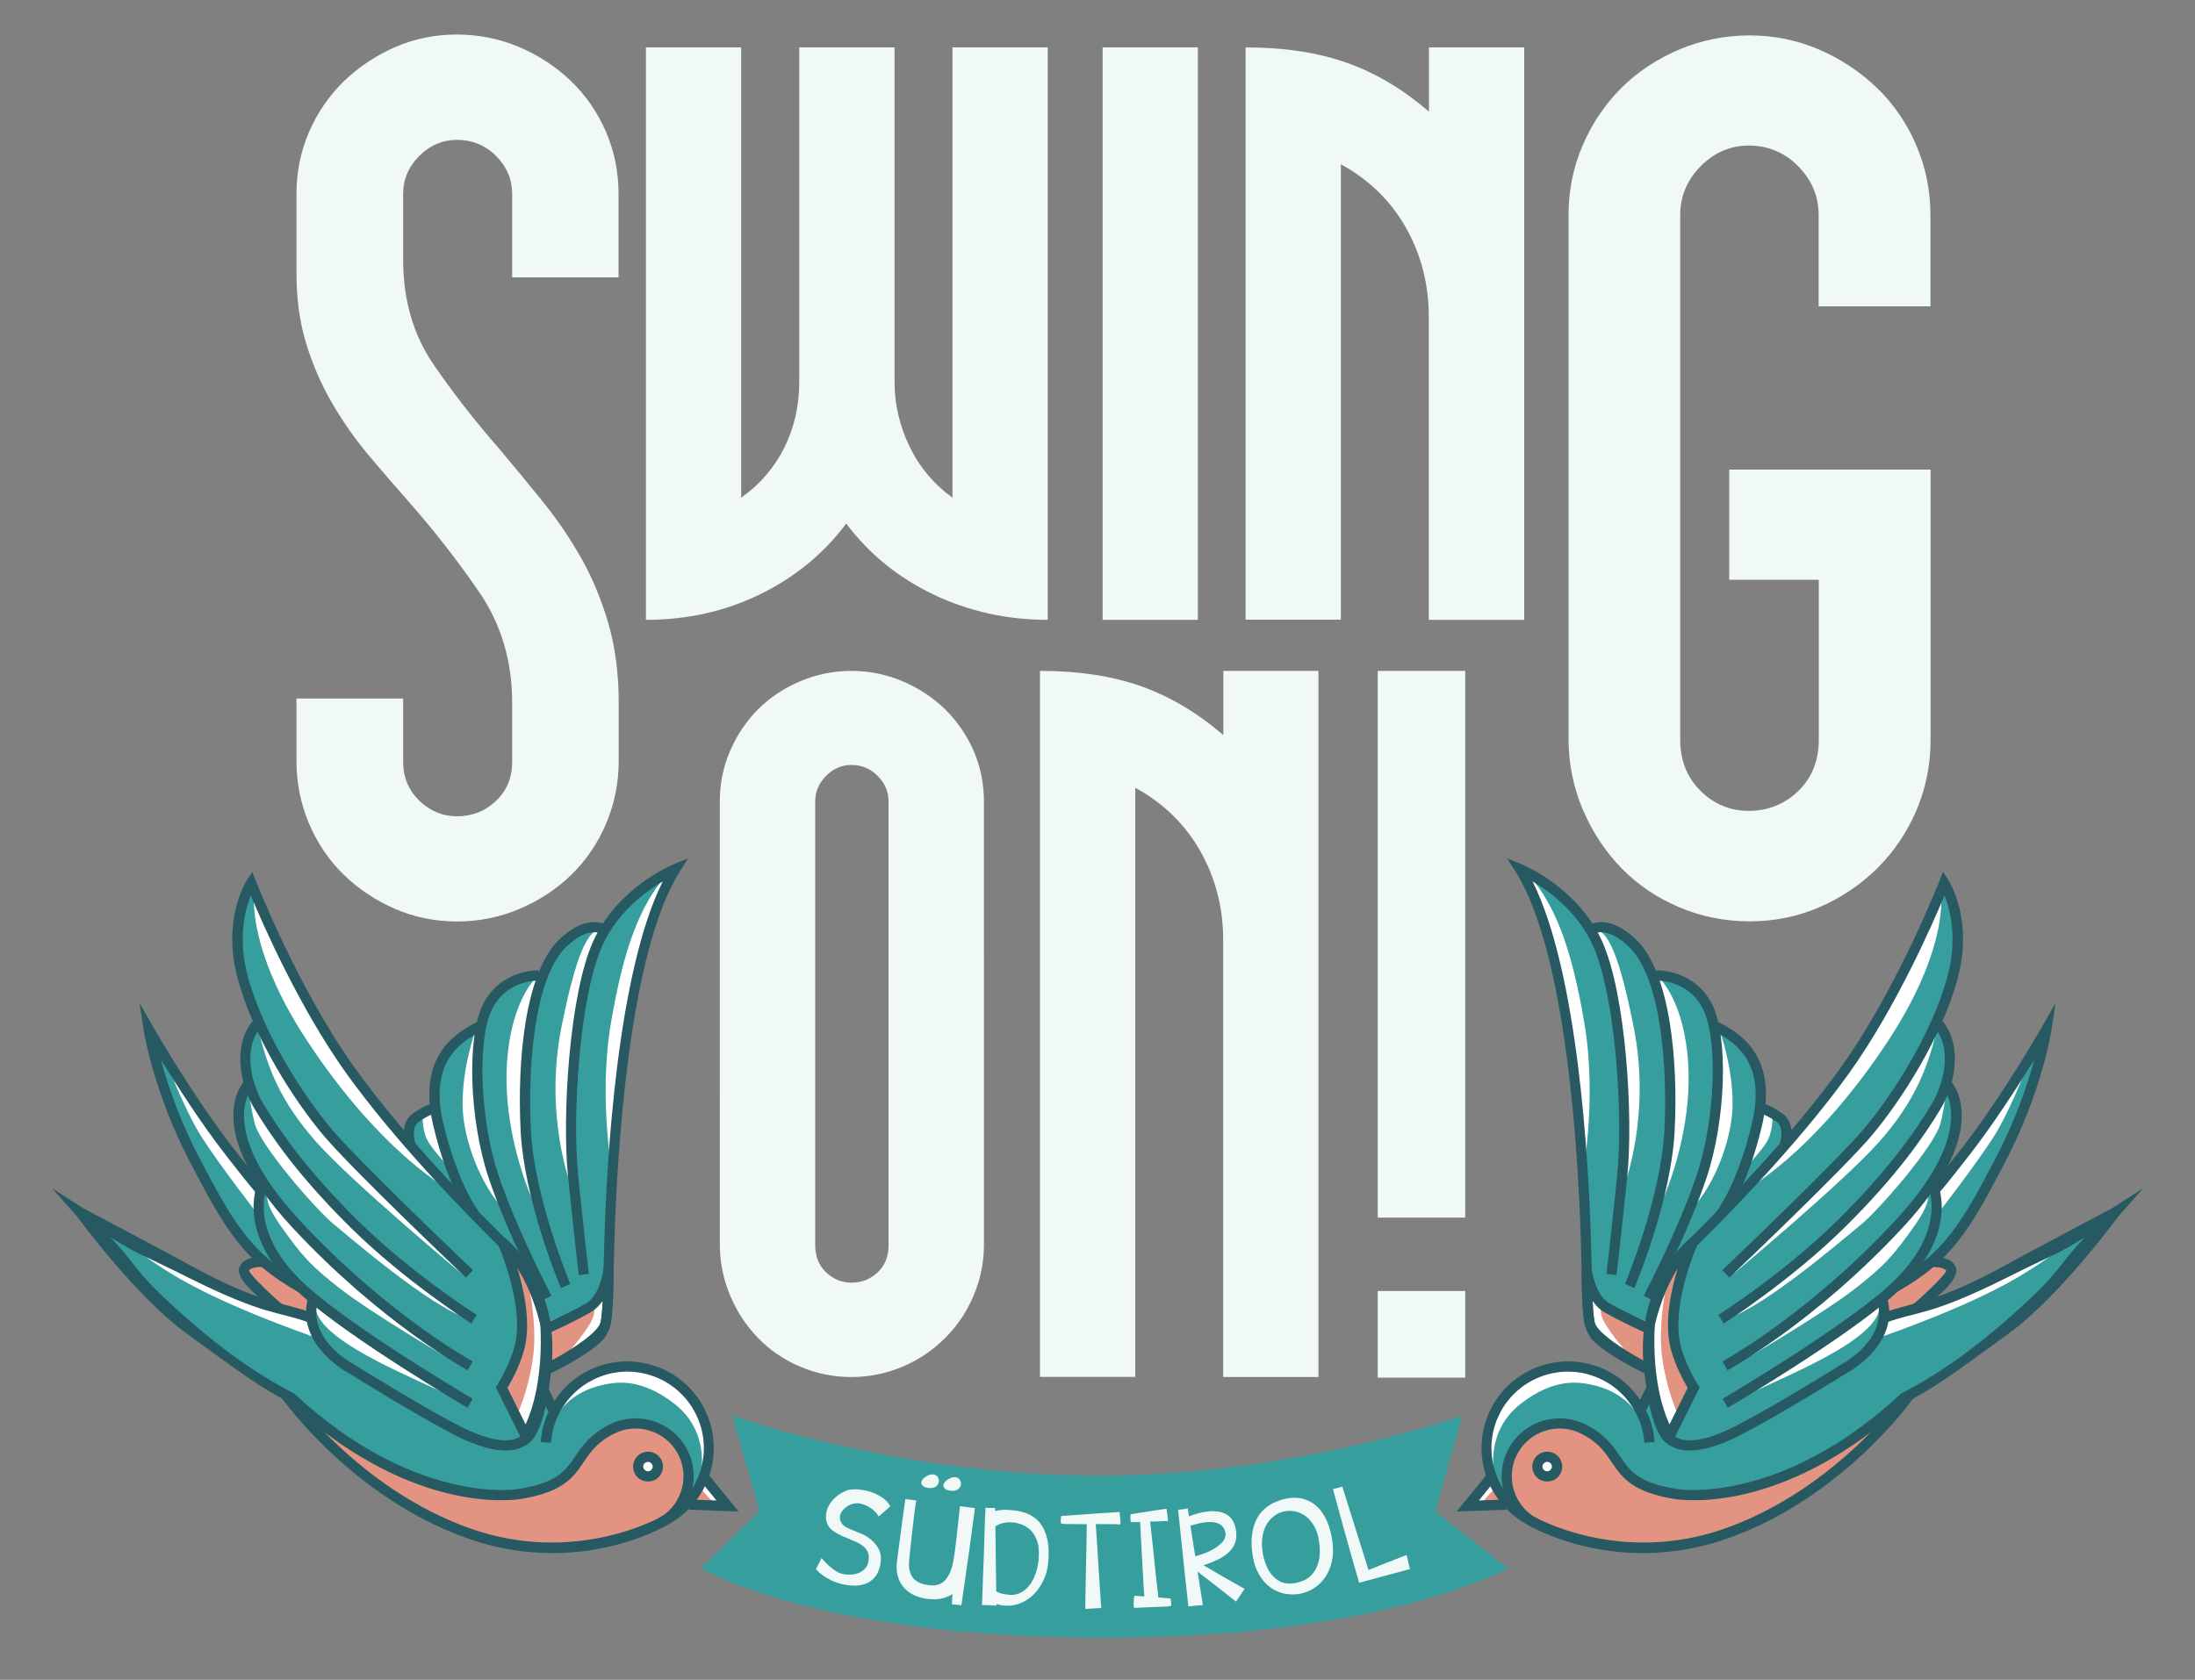
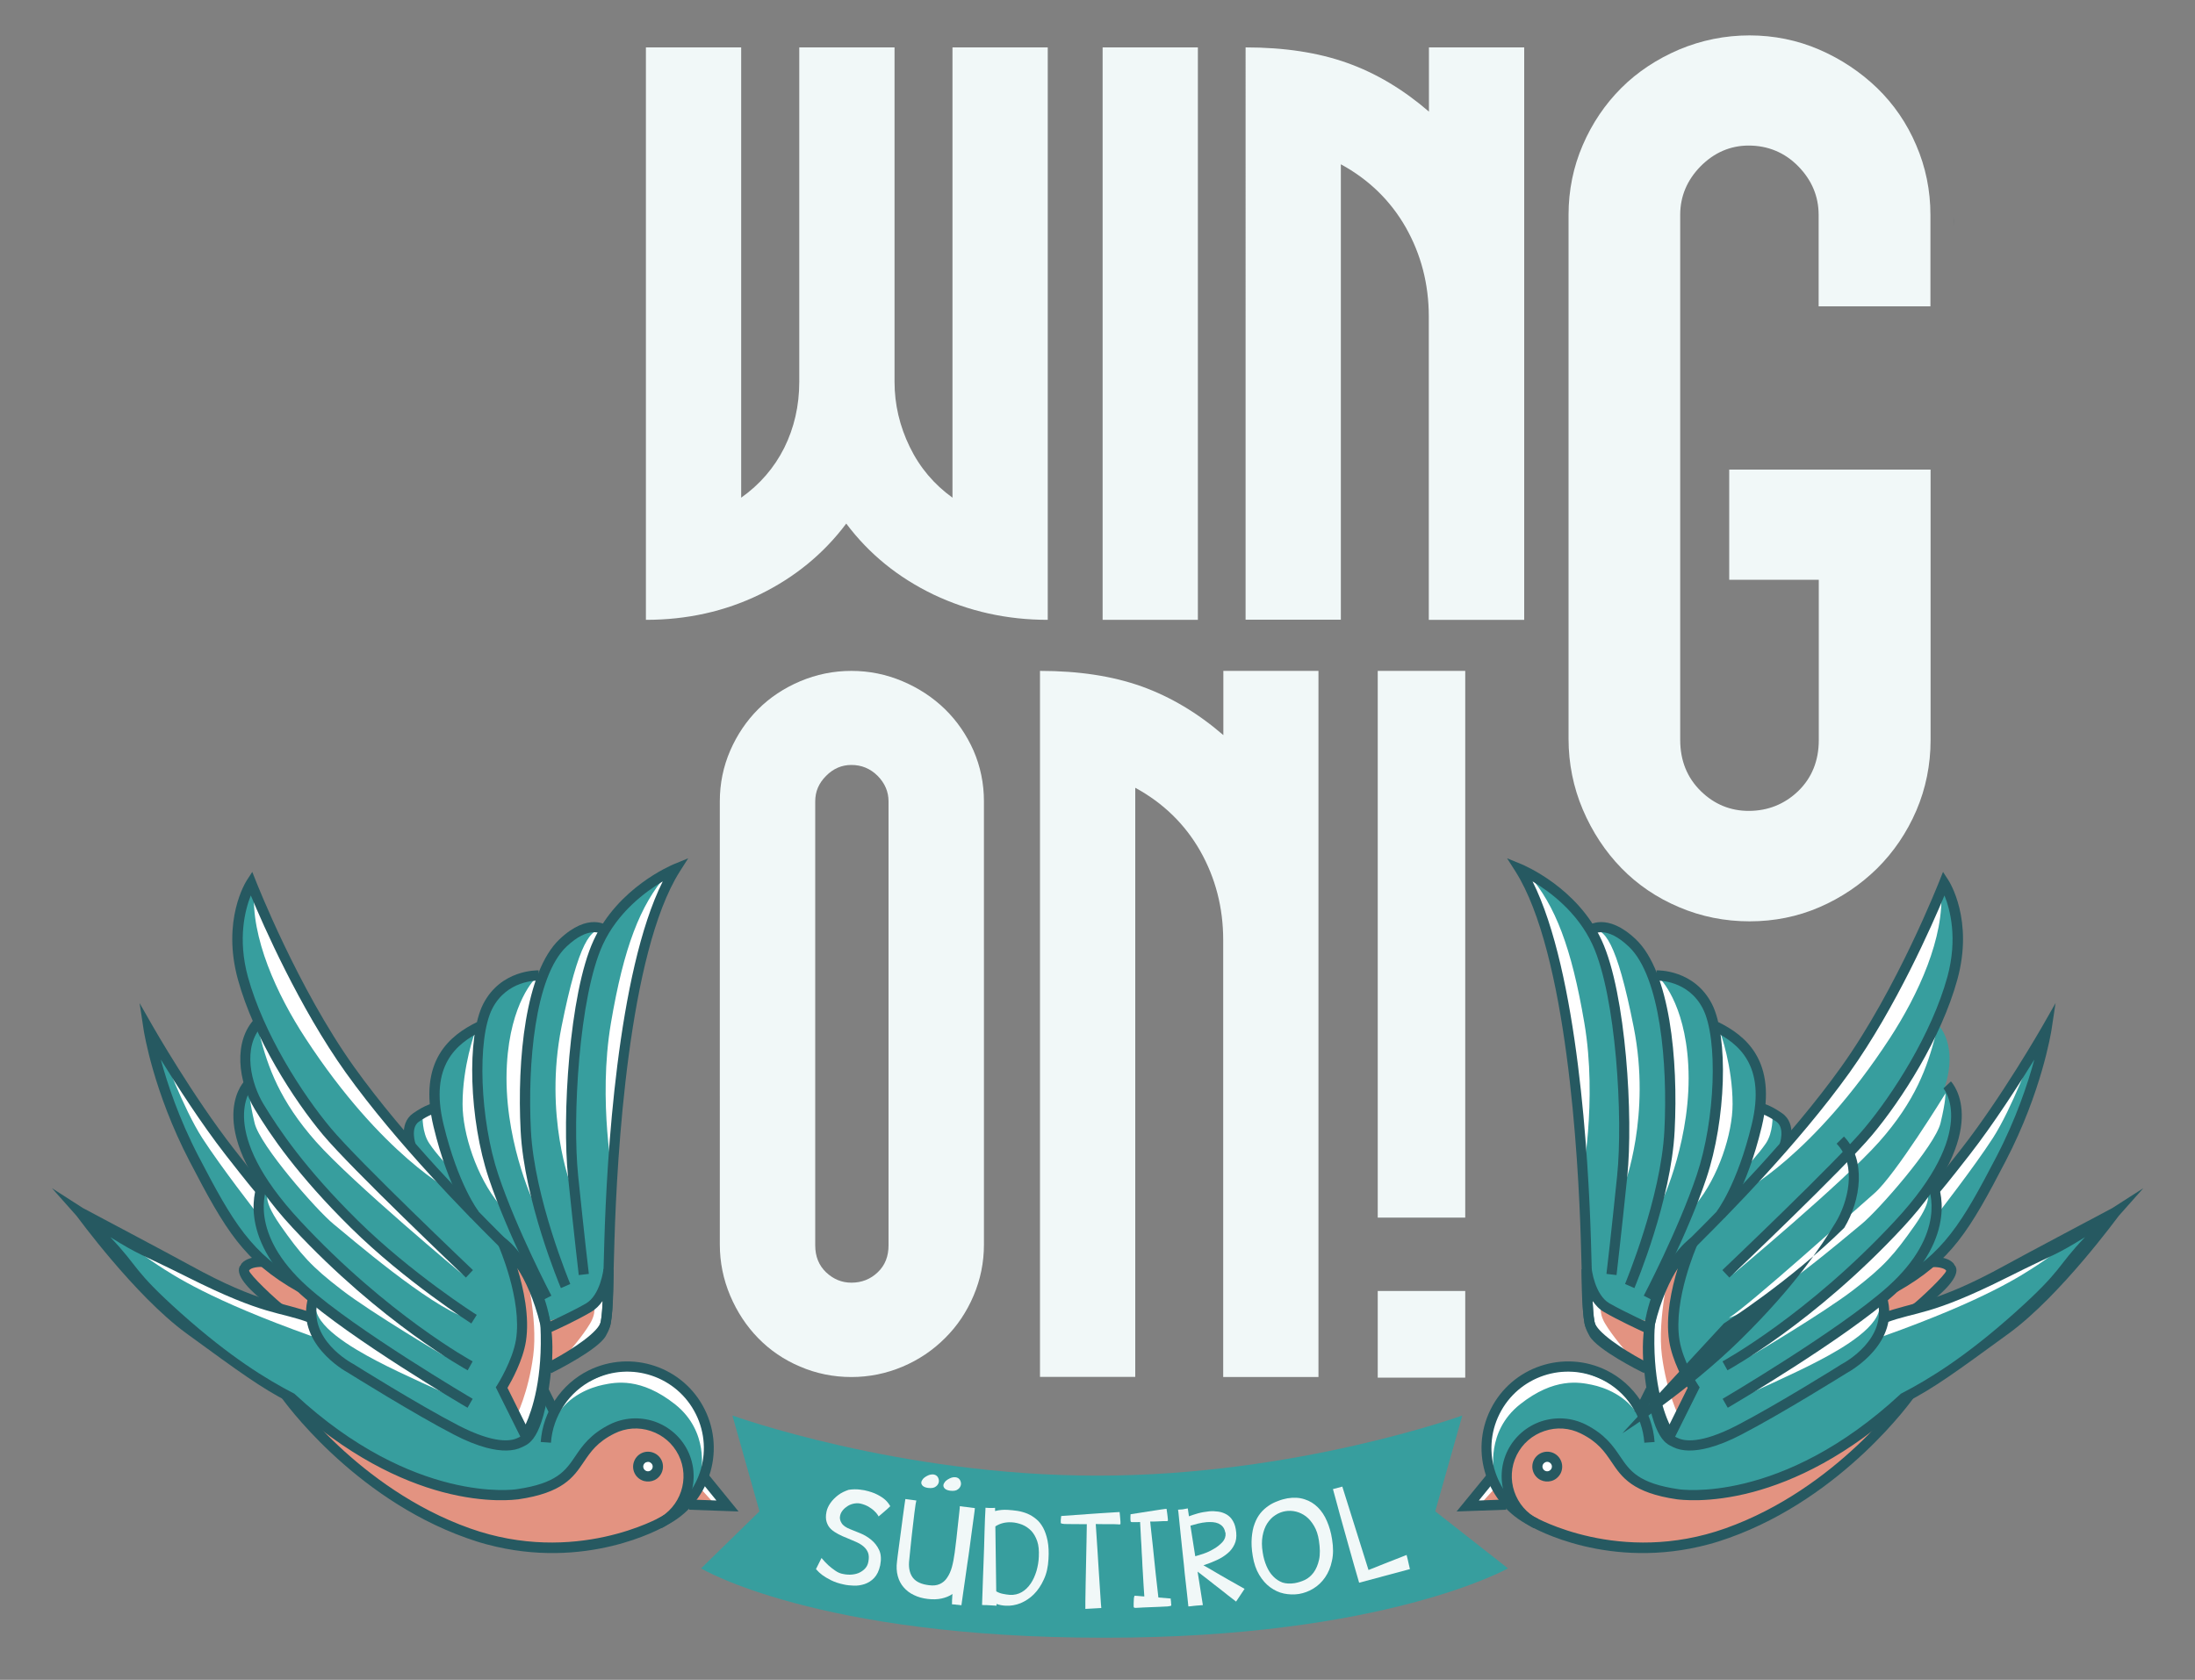
<svg xmlns="http://www.w3.org/2000/svg" id="Livello_1" x="0px" y="0px" viewBox="0 0 1500 1148.3" style="enable-background:new 0 0 1500 1148.3;" xml:space="preserve">
  <rect x="0" y="0" width="1500" height="1148.3" fill="#808080" stroke="none" />
  <style type="text/css">	.st0{fill:#F1F8F8;}	.st1{fill:#1D3F47;}	.st2{fill:#379E9E;}	.st3{fill:#E39381;}	.st4{fill:#FFFFFF;}	.st5{fill:#265961;}	.st6{fill:none;stroke:#F1F8F8;stroke-miterlimit:10;}</style>
  <g>
-     <path class="st0" d="M349.8,189.6h72.9v-57.2c0-14.9-2.9-29.1-8.6-42.3c-5.7-13.2-13.7-24.8-23.7-34.5c-10-9.7-22-17.6-35.5-23.4  c-13.5-5.7-27.9-8.6-42.7-8.6c-14.9,0-29.1,2.9-42.2,8.6c-13.2,5.8-25,13.7-35.1,23.4c-10,9.8-18,21.4-23.7,34.6  c-5.7,13.2-8.6,27.4-8.6,42.3v54.3c0,17.5,2.2,33.6,6.6,47.9c4.4,14.4,10.3,28.1,17.6,40.6c7.4,12.7,15.7,24.6,24.8,35.5  c9.2,11,18.8,22.1,28.4,32.9c17.5,20,33.6,40.7,47.9,61.7c14.7,21.6,22.1,46.8,22.1,74.9v40.8c0,10.5-3.7,19.4-11.1,26.4  c-7.3,7-16.2,10.5-26.6,10.5c-9.8,0-18.4-3.6-25.7-10.6c-7.3-7.1-11.1-16-11.1-26.6v-43.3h-72.9v42.8c0,14.9,2.9,29.3,8.6,42.7  c5.7,13.5,13.7,25.2,23.7,34.9c10,9.8,21.8,17.6,35.1,23.4c13.1,5.7,27.3,8.6,42.3,8.6c14.9,0,29.3-2.9,42.7-8.6  c13.5-5.7,25.5-13.6,35.5-23.4c10-9.7,18-21.5,23.7-34.9c5.7-13.5,8.6-27.8,8.6-42.7v-40.7c0-19.3-2.4-37.2-7-53.3  c-4.7-16.1-10.9-31.1-18.5-44.6c-7.7-13.6-16.5-26.6-26.2-38.6c-9.7-12-19.6-24-29.3-35.6c-16.9-19.3-32.2-38.9-45.5-58.3  c-13.8-20.1-20.8-44.2-20.8-71.6v-45.2c0-9.8,3.7-18.5,11-25.8c7.3-7.3,16-11,25.8-11c10.4,0,19.4,3.7,26.7,11  c7.3,7.3,11,16,11,25.8V189.6z" />
    <path class="st0" d="M716,423.7c-27.9,0-53.9-5.8-78.1-17.3c-24.1-11.6-44-27.7-59.6-48.5c-15.6,20.8-35.4,36.9-59.2,48.5  c-23.9,11.6-49.8,17.3-77.7,17.3V32.4h65.1v307.8c12.7-9,22.5-20.3,29.4-34c6.8-13.7,10.3-28.8,10.3-45.3V32.4h65.1v228.5  c0,15.6,3.5,30.4,10.4,44.6c6.9,14.2,16.7,25.7,29.2,34.7V32.4H716V423.7z" />
    <path class="st0" d="M818.6,423.7h-65.1V32.4h65.1V423.7z" />
    <path class="st0" d="M1041.5,423.7h-65.1V216.4c0-22.2-5.3-42.5-15.7-60.9c-10.5-18.4-25.3-32.8-44.4-43.2v311.3h-65.1V32.4  c26.4,0,49.5,3.5,69.4,10.6s38.4,18.2,55.9,33.3V32.4h65.1V423.7z" />
    <path class="st1" d="M1335,148.1c0.1,2.1,0.2,4.2,0.2,6.3v0C1335.1,152.3,1335.1,150.2,1335,148.1z" />
    <path class="st0" d="M1282.9,60.3c-11.4-11-24.7-19.9-39.7-26.4c-14.8-6.4-30.9-9.7-47.6-9.7c-16.8,0-33,3.3-48.2,9.7  c-15.2,6.5-28.5,15.3-39.5,26.3c-11,11-19.9,24.1-26.3,39c-6.4,14.8-9.7,30.8-9.7,47.6v358.3c0,16.8,3.3,33.1,9.7,48.2  c6.5,15.3,15.4,28.8,26.4,40.1c11,11.3,24.2,20.3,39.4,26.7c15.2,6.5,31.4,9.7,48.2,9.7c16.8,0,32.8-3.2,47.6-9.6  c14.9-6.4,28.2-15.4,39.6-26.6c11.3-11.2,20.3-24.5,26.8-39.6c6.4-15,9.7-31.2,9.7-48v-185h-137.6v75.3h56.8h4.4v4.4v105.2  c0,14.2-4.8,25.9-14.1,34.9c-9.3,8.9-20.6,13.5-33.8,13.5c-12.5,0-23.5-4.5-32.7-13.5c-9.3-9.1-14.1-20.8-14.1-35V146.9  c0-12.7,4.7-23.8,13.9-33.2c9.3-9.4,20.4-14.2,32.9-14.2c13.2,0,24.7,4.8,33.9,14.2c9.2,9.4,13.9,20.5,13.9,33.2v62.5h76.4v-62.5  c0-16.8-3.3-32.8-9.7-47.6C1303.2,84.4,1294.2,71.3,1282.9,60.3z" />
    <path class="st0" d="M672.4,850.7c0,12.3-2.4,24-7.1,35c-4.7,11.1-11.2,20.8-19.5,29c-8.3,8.3-17.9,14.8-29,19.5  c-11.1,4.7-22.8,7.1-35,7.1c-12.3,0-24-2.4-35-7.1c-11.1-4.7-20.6-11.2-28.7-19.5c-8-8.2-14.4-17.9-19.1-29  c-4.7-11.1-7.1-22.8-7.1-35V547.8c0-12.3,2.4-23.8,7.1-34.7c4.7-10.8,11.1-20.3,19.1-28.3c8-8,17.6-14.4,28.7-19.1  c11.1-4.7,22.8-7.1,35-7.1c12.3,0,23.9,2.4,35,7.1c11.1,4.7,20.8,11.1,29,19.1c8.2,8,14.7,17.5,19.5,28.3  c4.7,10.9,7.1,22.4,7.1,34.7V850.7z M607.2,547.8c0-6.6-2.5-12.4-7.4-17.4c-5-5-11-7.5-18-7.5c-6.6,0-12.4,2.5-17.3,7.5  c-5,5-7.4,10.7-7.4,17.4v303.5c0,7.6,2.5,13.7,7.4,18.4c5,4.7,10.7,7.1,17.3,7.1c7.1,0,13.1-2.4,18-7.1c5-4.7,7.4-10.9,7.4-18.4  V547.8z" />
    <path class="st0" d="M901,941.3h-65.1V642.6c0-22.2-5.3-42.5-15.7-60.9c-10.5-18.4-25.3-32.8-44.4-43.2v402.7h-65.1V458.6  c26.4,0,49.5,3.5,69.4,10.6c19.8,7.1,38.4,18.2,55.9,33.3v-43.9H901V941.3z" />
    <path class="st2" d="M754.2,1119.5c-196.5,0-275.1-47.4-275.1-47.4l39.9-39l-18.5-65.5c0,0,113.7,41.1,248.8,41.1h1.2  c135.1,0,248.8-41.1,248.8-41.1l-18.5,65.5l49.7,39c0,0-84.1,47.4-275.1,47.4H754.2z" />
    <g>
      <path class="st2" d="M478.7,965.1c-13.7-27.6-47.2-38.8-74.8-25.1c-18.3,9.1-29.4,26.9-30.8,46l3.3-24c0,0-7.2-4.8-3-28.2   c0.1-0.9,0.1-1.8,0.2-2.7l0.1,4.6c0,0,0.7-0.3,1.8-0.9l-0.3,0.8c0,0,30.8-15.3,35.8-24c1.4-2.4,2.3-4.5,3-7.4c0,0,0,0,0,0s0,0,0,0   c0.5-2.5,0.9-5.5,1.1-9.9c0.9-12.3,0.8-26.5,0.8-26.5c0.1-5.7,0.3-12.2,0.5-19.8c1.5-51.1,8.6-195.9,45.1-253.8   c0,0-30.6,12.4-48.3,41.8l0,0c0,0-10.6-8.2-28.5,8.8c-7.1,6.7-12.5,17.4-16.4,30.3l-0.2-8.2c0,0-23.5-0.8-34.7,21.1   c-3,5.8-5,14.1-6.1,23.8l0.2-9.9c-17.2,8.6-38.1,24.7-27.7,67.7c10.3,42.9-5.2-8.7-5.1-8.6c-7.9-5.2-18.6,9.9-17.4,19.4   l-12.3-15.8c-14.1-16.2-13-15.5-25.8-33.4c-39.1-54.7-67.4-127.6-67.4-127.6s-16.5,25.4-5.6,65.1c2.7,9.9,6.5,20,10.9,29.9   c-11.4,11.8-11,30.1-5.7,45.3l-1.8-2.3c0,0-21.8,23.3,15.4,74l-5.4-5.7c0,0-0.5,1.1-1.1,3.1c0,0,6.7,10.4-21.3-25.5   c-28-36-55.3-83.8-55.3-83.8s6.3,41,30.9,88.4c17.1,32.8,35.6,63,64.4,95c6.3,7.1,11.7,12.9,15.5,17   c-54.7-16.3-69.6-25.7-102.7-43.7c-17.4-9.5-55-31.8-55-31.8s47.1,52,70.9,72.6c32.2,27.9,48.5,40.5,70.2,52.5l-0.5-0.1   c0,0,46.1,66.5,124.5,94.4c74.5,26.5,133.7-8.2,133.7-8.2C481.2,1026.1,492.4,992.7,478.7,965.1z" />
      <path class="st3" d="M341.9,948.6l21.4,36c0,0,17.7-66.5,7.9-87.9c-9.9-21.4-23.1-41.2-23.1-41.2s9.5,35.2,4.4,64.9   C351.1,928.1,349.8,938.1,341.9,948.6z" />
      <path class="st3" d="M413.8,886.8c0,0,4.6,19.8-2.8,24.7c-7.4,4.9-35.8,24-35.8,24l-2-31.8l25.9-8.2L413.8,886.8z" />
      <polygon class="st3" points="496.9,1029.4 481.3,1008.3 469.4,1028.6   " />
      <path class="st3" d="M164.1,864.6c0,0,0.1,11.5,6.5,15s38.2,20.1,38.2,20.1l2.4-13.7l-21-15.1   C190.1,870.9,175.3,857.5,164.1,864.6z" />
      <path class="st3" d="M452.8,1042.9c17.9-8.9,25.2-30.6,16.3-48.5c-8.9-17.9-30.6-25.2-48.5-16.3c-30.9,15.4-15.9,37.6-64.7,44.7   c0,0-70.8,11.8-154.4-65.9c0,0,42.3,64.7,120.7,92.6c74.5,26.5,133.7-8.2,133.7-8.2L452.8,1042.9z" />
      <path class="st4" d="M173.7,608.4c0,0,30.8,79.1,45.7,97.4c14.9,18.3,89.9,108.8,89.9,108.8s-48.1-24.5-100.5-104.8   C189.1,679.7,171.3,640.7,173.7,608.4z" />
      <path class="st4" d="M177.5,707.7l46,65.7l92.9,98c0,0-75.2-62.6-100.3-90.8C191,752.3,183.1,729.3,177.5,707.7z" />
      <path class="st4" d="M170.6,747.4c0,0,34.3,55.9,48.6,68.3c14.3,12.4,86.2,77.1,99.5,85.2c-25.9-8.6-79.5-55-90.8-64.2   c-11.6-9.5-50.2-53.6-53.9-69S170.6,747.4,170.6,747.4z" />
      <path class="st4" d="M184.3,815.1c0,0,28.3,33.2,41.3,45.3c13,12.1,78.3,66.6,78.3,66.6s-49.2-29-70.3-45.2   c-21.1-16.2-27.9-24.1-42.1-44.3C177.4,817.2,184.3,815.1,184.3,815.1z" />
      <path class="st4" d="M215.8,892.1l90.7,61.3c0,0-32.6-14.4-49.4-23.3C240.3,921.3,214.3,906,215.8,892.1z" />
      <path class="st4" d="M449.4,940.4c0,0,30.5,13.2,32.8,40.2c2.3,27-3.1,25.6-3.1,25.6s5.8-27.5-17.7-46.2   c-23.6-18.7-40.9-15.1-49.2-13.4c-8.3,1.7-24,7.3-31.9,21.7c9.8-16.3,14.4-21.6,31.7-28.2C429.3,933.4,449.4,940.4,449.4,940.4z" />
      <path class="st4" d="M212.7,900.8l-71.1-25.1L75.1,841c0,0,23,17.5,32.6,23.7c10.9,7.1,35.4,23.7,105.4,48.7   C215.3,912.1,212.7,900.8,212.7,900.8z" />
      <path class="st4" d="M176.4,811.6c0,0-14.3-15.8-29.3-37.4c-15-21.6-35.8-54.3-35.8-54.3s13.9,37.8,26.9,58   c13,20.1,37.4,51.4,37.4,51.4L176.4,811.6z" />
      <path class="st4" d="M358.6,865.9c0,0,16.5,28.6,15,46.8c-1.5,18.2-3.1,42.4-3.1,42.4l-10.1,22.5l-7.7-9.1c0,0,8.4-16.4,11.7-41.9   C367.8,901,358.6,865.9,358.6,865.9z" />
      <path class="st4" d="M405.5,891.4c0,0,2.7,5-2.3,13.4s-14.1,18.8-14.1,18.8l22.4-13.1l3.8-21.9L405.5,891.4z" />
      <path class="st4" d="M458.8,598.7c0,0-22.2,39.8-26.5,74.6s-13,134-13,134s-10.9-54.5-1.8-108c8.8-51.9,20-80.5,37.9-101.2   C467.6,585.5,458.8,598.7,458.8,598.7z" />
      <path class="st4" d="M413.2,635.8c0,0-15,37.4-17.8,61.3c-2.8,24-5.2,113.4-5.2,113.4s-18.6-47.7-6.5-108.5   C395.4,643.5,404,633.3,413.2,635.8z" />
      <path class="st4" d="M368,666.8l-2.1,2c0,0-17.1,16.1-19.5,58.9c-2.8,49.5,17.9,93.4,17.9,93.4S350.2,745.7,362,703   C373.9,660.3,368,666.8,368,666.8z" />
      <path class="st4" d="M328.3,703.8l-3.8,2c0,0-8.4,22.9-8.4,48.9c0,20.2,9.6,49.8,25.2,68.7c-4.2-15-11.6-36.6-13.3-71.7   C326.4,718.1,328.3,703.8,328.3,703.8z" />
      <path class="st4" d="M295.9,757.7l-7.1,5.1c0,0-0.5,11.3,4.5,18.7c4.9,7.5,13.6,16.4,13.6,16.4L295.9,757.7z" />
      <polygon class="st4" points="481,1014.6 479.7,1018.6 487.7,1027.4 492.3,1025.7   " />
      <g>
        <path class="st5" d="M332.7,1055.7c-4.6-1.2-9.2-2.7-14-4.4c-78.5-28-125.7-95.1-126.2-95.7l5.7-4c0.5,0.7,46.5,65.9,122.8,93.1    c72.1,25.7,130.2-7.6,130.8-7.9l0.2-0.1c25.8-12.8,36.4-44.3,23.5-70.1c-12.8-25.8-44.3-36.4-70.1-23.5    c-16.5,8.2-27.6,24.7-28.9,43.1l-7-0.5c1.5-20.8,14-39.6,32.7-48.9c29.3-14.5,64.9-2.6,79.4,26.7c14.5,29.2,2.6,64.8-26.6,79.4    C451.8,1044.9,400.2,1073.8,332.7,1055.7z" />
        <path class="st5" d="M302.3,1019.9c-28-7.5-65-24.4-105.1-61.5c-19.2-10-32.9-20-69.9-47c-35.4-25.9-74.6-79.9-75.1-80.4    l-16.7-18.8l21.2,13.6c0.5,0.3,61.7,32.7,73.2,39.1c48.5,26.7,63.1,24.9,84.1,32.8l-2.5,6.5c-21.2-8-29.8-4.3-83.2-31.1    c-34.4-17.2-31.7-14.3-52.9-27.4c19.9,20.8,14.5,21.7,48,51.7c34.1,30.5,58.9,45.5,77.4,55.1l0.4,0.2l0.3,0.3    c81.5,75.6,150.8,65.1,151.5,65c27.6-4,33.4-12.6,40.1-22.5c4.8-7.1,10.3-15.1,23.6-21.8c9.5-4.7,20.2-5.4,30.3-2.1    c10,3.4,18.2,10.5,22.9,19.9c9.7,19.6,1.7,43.4-17.8,53.1l-3.1-6.2c16.1-8,22.7-27.7,14.7-43.8c-3.9-7.8-10.6-13.6-18.9-16.4    c-8.3-2.8-17.1-2.2-24.9,1.7c-11.7,5.8-16.2,12.4-21,19.5c-7,10.4-14.3,21.1-44.8,25.5C352.6,1025,332.8,1028,302.3,1019.9z" />
        <path class="st5" d="M332.3,989.6c-6.6-1.8-14-4.7-22-8.9c-27.1-14-70.1-40.9-72.4-42.3c-2.6-1.4-36.3-20.5-27.2-51.9l6.7,1.9    c-7.7,26.9,22.6,43.2,23.9,43.9l0.2,0.1c0.4,0.3,44.5,27.9,72,42.1c24.5,12.6,35.8,10.7,40.3,8.4l0.7-0.3    c3.1-1.5,11.3-5.3,15.5-49.2c4.6-47-19.7-71.9-28.9-81.3c-1-1-2.5-2.5-4.4-4.4c-16.1-16.1-65.1-65.2-100.4-114.5    c-31.7-44.4-56.6-101.2-64.9-121.1c-3.9,9.7-9.1,29.5-2,55.6c10.8,39.2,37.3,80.3,56.7,103.5c19.2,23,96.4,96.3,97.1,97l-4.8,5.1    c-3.2-3-78.2-74.3-97.7-97.6c-19.9-23.8-47-65.8-58.1-106.1c-11.2-40.7,5.4-66.8,6.1-67.9l3.7-5.7l2.5,6.3    c0.3,0.7,28.6,73.1,67,126.9c34.9,48.9,83.6,97.6,99.6,113.6c1.9,1.9,3.4,3.4,4.5,4.5c9.8,10,35.8,36.6,30.9,86.8    c-4.7,47.8-14.3,52.4-19.5,54.8l-0.6,0.3C350.8,992.2,342.4,992.3,332.3,989.6z" />
        <path class="st5" d="M322.1,904.7c-0.4-0.3-45.2-28.8-82.3-65.4c-36.9-36.4-55.1-63.6-65.6-80.9c-11.5-19-15.1-46.6,0.2-62.4    l5,4.9c-14.4,14.9-7.5,40.4,0.7,53.9c10.3,17,28.2,43.8,64.5,79.6c36.5,36,80.7,64.2,81.2,64.4L322.1,904.7z" />
        <path class="st5" d="M319.6,936.7c-0.6-0.3-59.1-32.3-119.7-97.5c-62.4-67.2-34.3-98.7-33-100l5.1,4.8    c-0.2,0.3-24.5,28.6,33.1,90.5c59.7,64.3,117.3,95.8,117.9,96.1L319.6,936.7z" />
        <path class="st5" d="M319.5,962.3c-3.3-1.9-80.2-47.2-113.9-77.4c-45.2-40.4-30-75-29.3-76.5l6.3,2.9    c-0.6,1.3-13.5,31.5,27.6,68.3c33.2,29.7,112,76.1,112.8,76.6L319.5,962.3z" />
        <path class="st5" d="M358.6,988.1l-19.8-39.8l1.1-1.7c0.1-0.2,10.3-16.3,12.7-30.8c4.4-27.3-12-64.4-12.1-64.7l-5.2-11.6    l10.4,7.3c0.8,0.6,20.3,14.7,30.6,57.6l0.1,0.6c2.7,53.3-13.6,77.2-14.3,78.2L358.6,988.1z M346.8,948.7l12.4,25    c4.4-9.6,11.9-31.6,10.1-67.9c-4.4-18-10.4-30.6-15.8-39c4.3,13.9,8.5,33.4,5.9,50.1C357.3,930.1,349.6,943.9,346.8,948.7z" />
        <path class="st5" d="M203.7,883.1c-37.2-21-49.6-42.1-74.2-89.4c-24.6-47.3-31-87.8-31.3-89.5l-2.8-18.5l9.3,16.3    c0.3,0.5,27.5,48,55.1,83.3c27.3,35,20.3,24.6,20.5,24.8l-3.9,5.8c-1-0.7,6,9.7-22.1-26.3c-16.9-21.7-33.7-48-44.4-65.3    c4.4,16.3,12.4,40.4,25.8,66.2c23.7,45.5,35.9,66.4,71.4,86.5L203.7,883.1z" />
        <path class="st5" d="M182.6,891.4c-10.3-7.9-21.9-18.8-18.9-25.5c3.4-7.7,15.8-6.8,17.2-6.7l-0.6,6.9c-3.6-0.3-8.9,0.3-10.1,2.4    c0.3,2.7,17.7,19.5,26.4,26.1L182.6,891.4z M170.1,868.4" />
        <path class="st5" d="M376.8,938.6l-3.1-6.2c11.5-5.7,31.1-17,34.3-22.6c3.5-6,3.6-8.8,4.3-37.2c0.2-6.7,0.4-14.9,0.7-24.8    c1.6-54.6,8.8-183.1,39.9-245.3c-11.7,6.9-30.7,20.9-41,43.3c-16.2,35.3-20.9,118.5-16.8,158c4.1,39.8,7.2,66.7,7.3,67l-6.9,0.8    c0-0.3-3.2-27.2-7.3-67.1c-4.2-40.3,0.7-125.3,17.4-161.6c16.7-36.3,53.2-51.4,54.7-52.1l10-4.1l-5.8,9.1    c-35.1,55.6-42.9,194.8-44.6,252.1c-0.3,9.9-0.5,18.1-0.7,24.8c-0.7,28.4-0.8,32.7-5.2,40.5C408.7,922.6,380,937,376.8,938.6z" />
        <path class="st5" d="M383.3,880.5c-1-2.4-25.1-59.9-27.5-107.4c-2.5-48.8,3.2-108.8,26.5-131c19.9-18.9,32.5-9.5,33.1-9.1    l-4.3,5.5c-0.3-0.2-8.7-5.9-24,8.6c-21.6,20.5-26.6,80.5-24.3,125.6c2.3,46.2,26.7,104.4,26.9,105L383.3,880.5z" />
        <path class="st5" d="M370.6,888.9c-0.2-0.5-23.9-45.5-36.6-83.5c-13.4-40-15.2-96.7-3.8-119.1c12.1-23.6,36.9-23,37.9-23l-0.2,7    c-0.9,0-21.5-0.4-31.5,19.2c-10.5,20.6-8.5,75.9,4.2,113.7c12.6,37.5,36,82.1,36.2,82.5L370.6,888.9z" />
        <path class="st5" d="M321.6,832.4c-0.6-0.8-14.9-18.9-25.3-62.1c-11-45.6,11.6-62.7,29.6-71.6l3.1,6.2    c-17.1,8.5-35.6,23.5-25.9,63.7c10,41.5,23.8,59.2,23.9,59.4L321.6,832.4z" />
        <path class="st5" d="M277.4,784.2c-0.2-0.6-5.4-15.9,4.8-23.1c8.6-6.1,14.2-7.1,14.8-7.2l1.1,6.9c0,0-4.6,0.9-11.9,6    c-5.9,4.2-2.3,15-2.2,15.2L277.4,784.2z" />
        <rect x="372" y="949" transform="matrix(0.895 -0.445 0.445 0.895 -387.295 267.4)" class="st5" width="7" height="18" />
        <polygon class="st5" points="470.9,1032 471.1,1025 489.6,1025.7 478.3,1011.8 483.7,1007.4 504.7,1033.2    " />
        <g>
          <circle class="st4" cx="442.8" cy="1002.6" r="6.7" />
          <path class="st5" d="M440.2,1012.4c-2.7-0.7-5.2-2.6-6.5-5.3c-2.5-5-0.4-11.2,4.6-13.7c5-2.5,11.2-0.4,13.7,4.6     c2.5,5,0.4,11.2-4.6,13.7l0,0C445.1,1012.8,442.5,1013,440.2,1012.4z M443.7,999.4c-0.7-0.2-1.5-0.1-2.3,0.2     c-1.6,0.8-2.3,2.7-1.5,4.3c0.8,1.6,2.7,2.3,4.3,1.5c1.6-0.8,2.3-2.7,1.5-4.3C445.3,1000.3,444.5,999.7,443.7,999.4z" />
        </g>
        <path class="st5" d="M370.3,941.2l-0.5-35.1l2.1-0.9c0.2-0.1,17-7.6,28.4-14.1c10-5.7,12.1-23.5,12.1-23.7l6.9,0.4    c0,1,0.2,24.3-2,37.1c-2.3,13.6-35.5,30.7-42.1,34L370.3,941.2z M376.8,910.5l0.3,19.4c14.6-7.8,32.2-19.7,33.4-26.4    c0.7-4,1.1-9.2,1.4-14.4c-2.1,3.1-4.8,5.9-8.1,7.8C394.4,902.4,381.8,908.3,376.8,910.5z" />
      </g>
    </g>
    <g>
      <path class="st2" d="M1021.4,965.1c13.7-27.6,47.2-38.8,74.8-25.1c18.3,9.1,29.4,26.9,30.8,46l-3.3-24c0,0,7.2-4.8,3-28.2   c-0.1-0.9-0.1-1.8-0.2-2.7l-0.1,4.6c0,0-0.7-0.3-1.8-0.9l0.3,0.8c0,0-30.8-15.3-35.8-24c-1.4-2.4-2.3-4.5-3-7.4c0,0,0,0,0,0   c0,0,0,0,0,0c-0.5-2.5-0.9-5.5-1.1-9.9c-0.9-12.3-0.8-26.5-0.8-26.5c-0.1-5.7-0.3-12.2-0.5-19.8c-1.5-51.1-8.6-195.9-45.1-253.8   c0,0,30.6,12.4,48.3,41.8l0,0c0,0,10.6-8.2,28.5,8.8c7.1,6.7,12.5,17.4,16.4,30.3l0.2-8.2c0,0,23.5-0.8,34.7,21.1   c3,5.8,5,14.1,6.1,23.8l-0.2-9.9c17.2,8.6,38.1,24.7,27.7,67.7c-10.3,42.9,5.2-8.7,5.1-8.6c7.9-5.2,18.6,9.9,17.4,19.4l12.3-15.8   c14.1-16.2,13-15.5,25.8-33.4c39.1-54.7,67.4-127.6,67.4-127.6s16.5,25.4,5.6,65.1c-2.7,9.9-6.5,20-10.9,29.9   c11.4,11.8,11,30.1,5.7,45.3l1.8-2.3c0,0,21.8,23.3-15.4,74l5.4-5.7c0,0,0.5,1.1,1.1,3.1c0,0-6.7,10.4,21.3-25.5   c28-36,55.3-83.8,55.3-83.8s-6.3,41-30.9,88.4c-17.1,32.8-35.6,63-64.4,95c-6.3,7.1-11.7,12.9-15.5,17   c54.7-16.3,69.6-25.7,102.7-43.7c17.4-9.5,55-31.8,55-31.8s-47.1,52-70.9,72.6c-32.2,27.9-48.5,40.5-70.2,52.5l0.5-0.1   c0,0-46.1,66.5-124.5,94.4c-74.5,26.5-133.7-8.2-133.7-8.2C1019,1026.1,1007.7,992.7,1021.4,965.1z" />
      <path class="st3" d="M1158.3,948.6l-21.4,36c0,0-17.7-66.5-7.9-87.9c9.9-21.4,23.1-41.2,23.1-41.2s-9.5,35.2-4.4,64.9   C1149.1,928.1,1150.3,938.1,1158.3,948.6z" />
      <path class="st3" d="M1086.4,886.8c0,0-4.6,19.8,2.8,24.7c7.4,4.9,35.8,24,35.8,24l2-31.8l-25.9-8.2L1086.4,886.8z" />
      <polygon class="st3" points="1003.2,1029.4 1018.8,1008.3 1030.8,1028.6   " />
      <path class="st3" d="M1336,864.6c0,0-0.1,11.5-6.5,15c-6.4,3.5-38.2,20.1-38.2,20.1L1289,886l21-15.1   C1310,870.9,1324.9,857.5,1336,864.6z" />
      <path class="st3" d="M1047.4,1042.9c-17.9-8.9-25.2-30.6-16.3-48.5c8.9-17.9,30.6-25.2,48.5-16.3c30.9,15.4,15.9,37.6,64.7,44.7   c0,0,70.8,11.8,154.4-65.9c0,0-42.3,64.7-120.7,92.6c-74.5,26.5-133.7-8.2-133.7-8.2L1047.4,1042.9z" />
      <path class="st4" d="M1326.5,608.4c0,0-30.8,79.1-45.7,97.4s-89.9,108.8-89.9,108.8s48.1-24.5,100.5-104.8   C1311,679.7,1328.9,640.7,1326.5,608.4z" />
      <path class="st4" d="M1322.7,707.7l-46,65.7l-92.9,98c0,0,75.2-62.6,100.3-90.8C1309.2,752.3,1317,729.3,1322.7,707.7z" />
      <path class="st4" d="M1329.5,747.4c0,0-34.3,55.9-48.6,68.3c-14.3,12.4-86.2,77.1-99.5,85.2c25.9-8.6,79.5-55,90.8-64.2   c11.6-9.5,50.2-53.6,53.9-69C1329.8,752.3,1329.5,747.4,1329.5,747.4z" />
      <path class="st4" d="M1315.8,815.1c0,0-28.3,33.2-41.3,45.3c-13,12.1-78.3,66.6-78.3,66.6s49.2-29,70.3-45.2   c21.1-16.2,27.9-24.1,42.1-44.3S1315.8,815.1,1315.8,815.1z" />
      <path class="st4" d="M1284.3,892.1l-90.7,61.3c0,0,32.6-14.4,49.4-23.3C1259.9,921.3,1285.8,906,1284.3,892.1z" />
      <path class="st4" d="M1050.7,940.4c0,0-30.5,13.2-32.8,40.2c-2.3,27,3.1,25.6,3.1,25.6s-5.8-27.5,17.7-46.2   c23.6-18.7,40.9-15.1,49.2-13.4c8.3,1.7,24,7.3,31.9,21.7c-9.8-16.3-14.4-21.6-31.7-28.2S1050.7,940.4,1050.7,940.4z" />
      <path class="st4" d="M1287.4,900.8l71.1-25.1L1425,841c0,0-23,17.5-32.6,23.7c-10.9,7.1-35.4,23.7-105.4,48.7   C1284.8,912.1,1287.4,900.8,1287.4,900.8z" />
      <path class="st4" d="M1323.7,811.6c0,0,14.3-15.8,29.3-37.4c15-21.6,35.8-54.3,35.8-54.3s-13.9,37.8-26.9,58   c-13,20.1-37.4,51.4-37.4,51.4L1323.7,811.6z" />
      <path class="st4" d="M1141.5,865.9c0,0-16.5,28.6-15,46.8s3.1,42.4,3.1,42.4l10.1,22.5l7.7-9.1c0,0-8.4-16.4-11.7-41.9   C1132.4,901,1141.5,865.9,1141.5,865.9z" />
      <path class="st4" d="M1094.6,891.4c0,0-2.7,5,2.3,13.4c5,8.4,14.1,18.8,14.1,18.8l-22.4-13.1l-3.8-21.9L1094.6,891.4z" />
      <path class="st4" d="M1041.4,598.7c0,0,22.2,39.8,26.5,74.6c4.3,34.8,13,134,13,134s10.9-54.5,1.8-108   c-8.8-51.9-20-80.5-37.9-101.2C1032.6,585.5,1041.4,598.7,1041.4,598.7z" />
      <path class="st4" d="M1086.9,635.8c0,0,15,37.4,17.8,61.3c2.8,24,5.2,113.4,5.2,113.4s18.6-47.7,6.5-108.5   C1104.8,643.5,1096.2,633.3,1086.9,635.8z" />
      <path class="st4" d="M1132.1,666.8l2.1,2c0,0,17.1,16.1,19.5,58.9c2.8,49.5-17.9,93.4-17.9,93.4s14.2-75.5,2.3-118.2   C1126.3,660.3,1132.1,666.8,1132.1,666.8z" />
      <path class="st4" d="M1171.8,703.8l3.8,2c0,0,8.4,22.9,8.4,48.9c0,20.2-9.6,49.8-25.2,68.7c4.2-15,11.6-36.6,13.3-71.7   C1173.8,718.1,1171.8,703.8,1171.8,703.8z" />
      <path class="st4" d="M1204.2,757.7l7.1,5.1c0,0,0.5,11.3-4.5,18.7s-13.6,16.4-13.6,16.4L1204.2,757.7z" />
      <polygon class="st4" points="1019.1,1014.6 1020.4,1018.6 1012.4,1027.4 1007.8,1025.7   " />
      <g>
        <path class="st5" d="M1167.5,1055.7c4.6-1.2,9.2-2.7,14-4.4c78.5-28,125.7-95.1,126.2-95.7l-5.7-4c-0.5,0.7-46.5,65.9-122.8,93.1    c-72.1,25.7-130.2-7.6-130.8-7.9l-0.2-0.1c-25.8-12.8-36.4-44.3-23.5-70.1c12.8-25.8,44.3-36.4,70.1-23.5    c16.5,8.2,27.6,24.7,28.9,43.1l7-0.5c-1.5-20.8-14-39.6-32.7-48.9c-29.3-14.5-64.9-2.6-79.4,26.7c-14.5,29.2-2.6,64.8,26.6,79.4    C1048.4,1044.9,1099.9,1073.8,1167.5,1055.7z" />
        <path class="st5" d="M1197.9,1019.9c28-7.5,65-24.4,105.1-61.5c19.2-10,32.9-20,69.9-47c35.4-25.9,74.6-79.9,75.1-80.4l16.7-18.8    l-21.2,13.6c-0.5,0.3-61.7,32.7-73.2,39.1c-48.5,26.7-63.1,24.9-84.1,32.8l2.5,6.5c21.2-8,29.8-4.3,83.2-31.1    c34.4-17.2,31.7-14.3,52.9-27.4c-19.9,20.8-14.5,21.7-48,51.7c-34.1,30.5-58.9,45.5-77.4,55.1l-0.4,0.2l-0.3,0.3    c-81.5,75.6-150.8,65.1-151.5,65c-27.6-4-33.4-12.6-40.1-22.5c-4.8-7.1-10.3-15.1-23.6-21.8c-9.5-4.7-20.2-5.4-30.3-2.1    c-10,3.4-18.2,10.5-22.9,19.9c-9.7,19.6-1.7,43.4,17.8,53.1l3.1-6.2c-16.1-8-22.7-27.7-14.7-43.8c3.9-7.8,10.6-13.6,18.9-16.4    c8.3-2.8,17.1-2.2,24.9,1.7c11.7,5.8,16.2,12.4,21,19.5c7,10.4,14.3,21.1,44.8,25.5C1147.5,1025,1167.4,1028,1197.9,1019.9z" />
        <path class="st5" d="M1167.9,989.6c6.6-1.8,14-4.7,22-8.9c27.1-14,70.1-40.9,72.4-42.3c2.6-1.4,36.3-20.5,27.2-51.9l-6.7,1.9    c7.7,26.9-22.6,43.2-23.9,43.9l-0.2,0.1c-0.4,0.3-44.5,27.9-72,42.1c-24.5,12.6-35.8,10.7-40.3,8.4l-0.7-0.3    c-3.1-1.5-11.3-5.3-15.5-49.2c-4.6-47,19.7-71.9,28.9-81.3c1-1,2.5-2.5,4.4-4.4c16.1-16.1,65.1-65.2,100.4-114.5    c31.7-44.4,56.6-101.2,64.9-121.1c3.9,9.7,9.1,29.5,2,55.6c-10.8,39.2-37.3,80.3-56.7,103.5c-19.2,23-96.4,96.3-97.1,97l4.8,5.1    c3.2-3,78.2-74.3,97.7-97.6c19.9-23.8,47-65.8,58.1-106.1c11.2-40.7-5.4-66.8-6.1-67.9l-3.7-5.7l-2.5,6.3    c-0.3,0.7-28.6,73.1-67,126.9c-34.9,48.9-83.6,97.6-99.6,113.6c-1.9,1.9-3.4,3.4-4.5,4.5c-9.8,10-35.8,36.6-30.9,86.8    c4.7,47.8,14.3,52.4,19.5,54.8l0.6,0.3C1149.4,992.2,1157.7,992.3,1167.9,989.6z" />
-         <path class="st5" d="M1178,904.7c0.4-0.3,45.2-28.8,82.3-65.4c36.9-36.4,55.1-63.6,65.6-80.9c11.5-19,15.1-46.6-0.2-62.4l-5,4.9    c14.4,14.9,7.5,40.4-0.7,53.9c-10.3,17-28.2,43.8-64.5,79.6c-36.5,36-80.7,64.2-81.2,64.4L1178,904.7z" />
+         <path class="st5" d="M1178,904.7c0.4-0.3,45.2-28.8,82.3-65.4c11.5-19,15.1-46.6-0.2-62.4l-5,4.9    c14.4,14.9,7.5,40.4-0.7,53.9c-10.3,17-28.2,43.8-64.5,79.6c-36.5,36-80.7,64.2-81.2,64.4L1178,904.7z" />
        <path class="st5" d="M1180.5,936.7c0.6-0.3,59.1-32.3,119.7-97.5c62.4-67.2,34.3-98.7,33-100l-5.1,4.8    c0.2,0.3,24.5,28.6-33.1,90.5c-59.7,64.3-117.3,95.8-117.9,96.1L1180.5,936.7z" />
        <path class="st5" d="M1180.7,962.3c3.3-1.9,80.2-47.2,113.9-77.4c45.2-40.4,30-75,29.3-76.5l-6.3,2.9    c0.6,1.3,13.5,31.5-27.6,68.3c-33.2,29.7-112,76.1-112.8,76.6L1180.7,962.3z" />
        <path class="st5" d="M1138.2,983.3c-0.7-1-17-24.9-14.3-78.2l0.1-0.6c10.3-42.9,29.8-57.1,30.6-57.6l10.4-7.3l-5.2,11.6    c-0.2,0.4-16.5,37.4-12.1,64.7c2.3,14.5,12.5,30.7,12.7,30.8l1.1,1.7l-19.8,39.8L1138.2,983.3z M1140.7,916.9    c-2.7-16.8,1.6-36.2,5.9-50.1c-5.3,8.4-11.4,21-15.8,39c-1.8,36.3,5.7,58.4,10.1,67.9l12.4-25    C1150.5,943.9,1142.8,930.1,1140.7,916.9z" />
        <path class="st5" d="M1296.4,883.1c37.2-21,49.6-42.1,74.2-89.4c24.6-47.3,31-87.8,31.3-89.5l2.8-18.5l-9.3,16.3    c-0.3,0.5-27.5,48-55.1,83.3c-27.3,35-20.3,24.6-20.5,24.8l3.9,5.8c1-0.7-6,9.7,22.1-26.3c16.9-21.7,33.7-48,44.4-65.3    c-4.4,16.3-12.4,40.4-25.8,66.2c-23.7,45.5-35.9,66.4-71.4,86.5L1296.4,883.1z" />
        <path class="st5" d="M1303.6,894.7c8.7-6.7,26.1-23.5,26.4-26.1c-1.2-2-6.6-2.7-10.1-2.4l-0.6-6.9c1.4-0.1,13.8-1.1,17.2,6.7    c3,6.7-8.7,17.6-18.9,25.5L1303.6,894.7z M1330,868.4" />
        <path class="st5" d="M1123.4,938.6l3.1-6.2c-11.5-5.7-31.1-17-34.3-22.6c-3.5-6-3.6-8.8-4.3-37.2c-0.2-6.7-0.4-14.9-0.7-24.8    c-1.6-54.6-8.8-183.1-39.9-245.3c11.7,6.9,30.7,20.9,41,43.3c16.2,35.3,20.9,118.5,16.8,158c-4.1,39.8-7.2,66.7-7.3,67l6.9,0.8    c0-0.3,3.2-27.2,7.3-67.1c4.2-40.3-0.7-125.3-17.4-161.6c-16.7-36.3-53.2-51.4-54.7-52.1l-10-4.1l5.8,9.1    c35.1,55.6,42.9,194.8,44.6,252.1c0.3,9.9,0.5,18.1,0.7,24.8c0.7,28.4,0.8,32.7,5.2,40.5C1091.5,922.6,1120.1,937,1123.4,938.6z" />
        <path class="st5" d="M1116.9,880.5c1-2.4,25.1-59.9,27.5-107.4c2.5-48.8-3.2-108.8-26.5-131c-19.9-18.9-32.5-9.5-33.1-9.1    l4.3,5.5c0.3-0.2,8.7-5.9,24,8.6c21.6,20.5,26.6,80.5,24.3,125.6c-2.3,46.2-26.7,104.4-26.9,105L1116.9,880.5z" />
        <path class="st5" d="M1129.5,888.9c0.2-0.5,23.9-45.5,36.6-83.5c13.4-40,15.2-96.7,3.8-119.1c-12.1-23.6-36.9-23-37.9-23l0.2,7    c0.9,0,21.5-0.4,31.5,19.2c10.5,20.6,8.5,75.9-4.2,113.7c-12.6,37.5-36,82.1-36.2,82.5L1129.5,888.9z" />
        <path class="st5" d="M1178.6,832.4c0.6-0.8,14.9-18.9,25.3-62.1c11-45.6-11.6-62.7-29.6-71.6l-3.1,6.2    c17.1,8.5,35.6,23.5,25.9,63.7c-10,41.5-23.8,59.2-23.9,59.4L1178.6,832.4z" />
        <path class="st5" d="M1222.8,784.2c0.2-0.6,5.4-15.9-4.8-23.1c-8.6-6.1-14.2-7.1-14.8-7.2l-1.1,6.9c0,0,4.6,0.9,11.9,6    c5.9,4.2,2.3,15,2.2,15.2L1222.8,784.2z" />
        <rect x="1115.7" y="954.5" transform="matrix(0.445 -0.895 0.895 0.445 -233.888 1538.433)" class="st5" width="18" height="7" />
        <polygon class="st5" points="1029.3,1032 1029,1025 1010.6,1025.7 1021.9,1011.8 1016.5,1007.4 995.4,1033.2    " />
        <g>
          <circle class="st4" cx="1057.3" cy="1002.6" r="6.7" />
          <path class="st5" d="M1052.8,1011.7L1052.8,1011.7c-5-2.5-7.1-8.6-4.6-13.7c2.5-5,8.6-7.1,13.7-4.6c5,2.5,7.1,8.6,4.6,13.7     c-1.4,2.7-3.8,4.6-6.5,5.3C1057.6,1013,1055.1,1012.8,1052.8,1011.7z M1054.4,1001.1c-0.8,1.6-0.1,3.5,1.5,4.3     c1.6,0.8,3.5,0.1,4.3-1.5c0.8-1.6,0.1-3.5-1.5-4.3c-0.7-0.4-1.5-0.4-2.3-0.2C1055.6,999.7,1054.8,1000.3,1054.4,1001.1z" />
        </g>
        <path class="st5" d="M1124.9,938.7c-6.6-3.3-39.8-20.4-42.1-34c-2.2-12.7-2-36.1-2-37.1l6.9-0.4c0,0.2,2.1,17.9,12.1,23.7    c11.4,6.5,28.2,14,28.4,14.1l2.1,0.9l-0.5,35.1L1124.9,938.7z M1096.4,897c-3.4-1.9-6-4.7-8.1-7.8c0.3,5.2,0.7,10.4,1.4,14.4    c1.1,6.7,18.8,18.6,33.4,26.4l0.3-19.4C1118.4,908.3,1105.8,902.4,1096.4,897z" />
      </g>
    </g>
    <g>
      <g>
        <path class="st0" d="M1001.3,832.3h-59.8V458.6h59.8V832.3z M1001.3,941.7h-59.8v-59.2h59.8V941.7z" />
      </g>
    </g>
    <g>
      <path class="st0" d="M588.1,1018.3c0.4,0.1,0.9,0.2,1.3,0.2c0.4,0.1,0.8,0.1,1.3,0.2c3.7,0.8,6.6,1.8,8.9,3   c2.3,1.2,4.1,2.4,5.4,3.6c1.3,1.2,2.4,2.6,3.4,4.3c-1.6,1.5-3,2.8-4,3.6c-1,0.9-2,1.7-2.8,2.4c-0.8,0.7-1.3,1.1-1.2,1   c0-0.1-0.2-0.5-0.7-1.2c-0.5-0.8-1.2-1.6-2.3-2.6c-1-1-2.3-1.9-3.9-2.9c-1.6-0.9-3.4-1.6-5.5-2.1c-1.4-0.3-2.9-0.3-4.4,0   c-1.5,0.3-2.9,0.8-4.2,1.6c-1.3,0.8-2.4,1.7-3.4,2.9c-1,1.2-1.6,2.4-1.9,3.8c-0.4,1.7,0,3.4,1,5c1,1.7,3,3.1,6.1,4.3   c1.8,0.7,4,1.6,6.7,2.7c2.7,1.1,5.2,2.6,7.5,4.5s4.1,4.2,5.4,7c1.3,2.8,1.5,6.3,0.7,10.4c-0.8,3.7-2.2,6.6-4.1,8.6   c-1.9,2-4.1,3.4-6.5,4.2c-2.4,0.8-4.9,1.2-7.4,1.1c-2.5-0.1-4.8-0.3-6.9-0.8c-3.4-0.7-6.3-1.7-8.7-2.9c-2.4-1.2-4.4-2.4-5.9-3.5   c-1.5-1.1-3-2.5-4.4-4.1l3.8-7.6c1.4,1.7,3,3.4,4.6,4.9c1.4,1.3,3,2.5,4.7,3.7c1.7,1.2,3.5,2,5.3,2.3c2.3,0.5,4.4,0.6,6.4,0.4   c2-0.2,3.8-0.7,5.3-1.5c1.5-0.8,2.8-1.8,3.8-3c1-1.2,1.6-2.6,1.9-4.2c0.5-2.5,0.4-4.6-0.2-6.2s-1.7-3.1-3.1-4.3   c-1.4-1.2-3.1-2.2-5.1-3.1c-2-0.9-4-1.7-6.1-2.6c-2.1-0.8-4.1-1.7-6-2.7c-1.9-1-3.6-2.1-5-3.4c-1.4-1.3-2.4-3-3-4.9   c-0.6-1.9-0.7-4.2-0.1-7c0.4-2,1.3-4,2.7-6c1.4-2,3.2-3.8,5.3-5.4c2.1-1.6,4.5-2.7,7.1-3.6C582.4,1018,585.2,1017.9,588.1,1018.3z   " />
      <path class="st0" d="M666.2,1030.9l-0.2,2c-0.2,1.4-0.4,3.4-0.8,5.9c-0.4,2.6-0.7,5.5-1.2,8.8c-0.4,3.3-0.9,6.8-1.4,10.5   c-0.5,3.7-1,7.4-1.6,11.1c-0.5,3.7-1,7.2-1.5,10.6c-0.5,3.4-0.9,6.4-1.3,9c-0.4,2.6-0.8,5.4-1.2,8.5l-0.8-0.1   c-0.5-0.1-1.1-0.1-1.7-0.2c-0.6,0-1.2-0.1-1.8-0.2c-0.7,0-1.4-0.1-2.2-0.2c0.1-0.6,0.1-1.2,0.1-1.9c0-0.6,0-1.4,0.1-2.2   c0-0.9,0.1-1.8,0.2-2.9c-2.2,1.5-4.7,2.5-7.5,3.1c-2.8,0.6-5.9,0.7-9.3,0.3c-3.6-0.4-6.8-1.3-9.6-2.7c-2.8-1.3-5.1-3.1-7-5.3   c-1.9-2.2-3.2-4.7-4-7.7c-0.8-2.9-1-6.3-0.5-10c0-0.2,0.2-1.3,0.4-3.4c0.3-2,0.6-4.6,1-7.6s0.8-6.2,1.3-9.7   c0.4-3.5,0.9-6.8,1.3-9.9c0.4-3.1,0.8-5.8,1.1-8c0.3-2.3,0.5-3.6,0.6-4l7.5,1c-0.1,0.2-0.2,1-0.5,2.5c-0.2,1.5-0.5,3.4-0.8,5.8   c-0.4,3-0.8,6.4-1.2,10.2c-0.4,3.8-0.9,7.4-1.2,10.8c-0.4,3.4-0.7,6.4-0.9,8.8c-0.2,2.4-0.4,3.8-0.4,4c-0.3,4.6,0.7,8.3,2.8,10.9   c2.1,2.6,5.7,4.3,10.9,4.9c2.9,0.4,5.3,0.1,7.3-0.8c2-0.9,3.7-2.3,5-4.3c1.4-2,2.5-4.4,3.3-7.3c0.8-2.9,1.4-6.2,1.9-9.8   c0.1-0.9,0.3-2.3,0.5-4c0.2-1.7,0.4-3.6,0.7-5.7c0.2-2.1,0.5-4.3,0.7-6.5c0.2-2.2,0.5-4.4,0.7-6.4c0.2-2.1,0.4-3.9,0.6-5.5   c0.2-1.6,0.3-2.9,0.3-3.7L666.2,1030.9z M633.7,1008.8c0.8-0.4,1.5-0.7,2.2-0.8c0.7-0.1,1.3-0.2,2-0.1c1.3,0.2,2.2,0.7,2.9,1.7   c0.6,1,0.9,2,0.8,3.2c-0.2,1.3-0.8,2.4-2,3.3c-1.2,1-3,1.3-5.4,1c-1.6-0.2-2.8-0.7-3.6-1.4c-0.7-0.7-1.1-1.5-1-2.4   c0.1-0.8,0.5-1.5,1.1-2.3C631.3,1010.3,632.3,1009.5,633.7,1008.8z M648.8,1010.7c0.8-0.4,1.5-0.7,2.2-0.8c0.7-0.1,1.3-0.2,2-0.1   c1.3,0.2,2.2,0.7,2.9,1.7c0.6,1,0.9,2,0.8,3.2c-0.2,1.3-0.8,2.4-2,3.3c-1.2,1-3,1.3-5.4,1c-1.6-0.2-2.8-0.7-3.6-1.4   c-0.7-0.7-1.1-1.5-1-2.4c0.1-0.8,0.5-1.5,1.1-2.3C646.4,1012.2,647.4,1011.4,648.8,1010.7z" />
      <path class="st0" d="M673.5,1030.6c0.1,0.1,0.3,0.1,0.8,0.1c0.4,0,1,0.1,1.6,0.1c0.6,0,1.3,0,1.9,0c0.7,0,1.4,0,2.2-0.1l0,2.2   c2.7-0.7,5.6-1,8.7-0.8c2.2,0.1,4.4,0.4,6.7,0.7c2.3,0.4,4.5,1,6.7,1.9c2.1,0.9,4.1,2.1,6,3.7c1.9,1.5,3.4,3.5,4.8,6   c1.3,2.5,2.3,5.4,3,8.9c0.7,3.5,0.9,7.7,0.6,12.5c-0.3,5.3-1.3,9.9-3.2,13.9c-1.8,4-4.1,7.4-6.8,10.1c-2.7,2.7-5.8,4.7-9.1,6.1   c-3.3,1.3-6.7,1.9-10.2,1.7c-2.2-0.1-4.3-0.5-6.2-1.2l0,1.2l-5-0.3c-0.6,0-1.2-0.1-1.8-0.1c-0.6,0-1.1,0-1.6,0l-1.5-0.1   c0.1-3,0.2-5.9,0.3-8.5c0.1-2.6,0.2-5.6,0.3-9c0.1-3.4,0.2-6.9,0.4-10.7c0.1-3.7,0.3-7.4,0.4-11.2c0.1-3.7,0.2-7.3,0.3-10.6   c0.1-3.3,0.2-6.2,0.3-8.9c0.1-2.6,0.2-4.6,0.3-6C673.4,1031.2,673.5,1030.6,673.5,1030.6z M691.2,1040.6c-4.1-0.2-7.8,0.7-11,2.8   l0.6,44.4c1.4,0.8,2.9,1.4,4.5,1.7s3.1,0.6,4.7,0.7c3.1,0.2,5.9-0.5,8.3-1.9c2.4-1.4,4.4-3.4,6.1-5.9c1.7-2.5,2.9-5.3,3.9-8.5   c0.9-3.2,1.5-6.5,1.6-9.8c0.2-4.2-0.1-7.7-1.1-10.6c-1-2.9-2.4-5.3-4.1-7.1c-1.8-1.8-3.8-3.2-6.2-4.2   C696.1,1041.3,693.7,1040.7,691.2,1040.6z" />
      <path class="st0" d="M741.7,1099.8c0-0.7,0-1.4,0-2.2c0-0.8,0-1.7,0-2.6c0-3.4,0.1-7.5,0.2-12.3c0.1-4.8,0.2-9.7,0.3-14.7   c0.1-5,0.2-9.8,0.3-14.4c0.1-4.6,0.2-8.5,0.2-11.7c-5.9-0.1-10.3-0.1-13.3-0.1c-3,0-4.5-0.3-4.5-0.8c0-0.3,0-0.7,0-1.3   c0-0.5,0-1.1,0.1-1.6c0.1-0.6,0.1-1.2,0.2-1.8c7.2-0.5,13.7-1,19.5-1.4c2.5-0.2,4.9-0.3,7.2-0.5c2.4-0.1,4.5-0.3,6.4-0.4   c1.9-0.1,3.5-0.2,4.7-0.3c1.2-0.1,2-0.1,2.1-0.1c0,0.1,0,0.4,0.1,1c0.1,0.6,0.1,1.2,0.2,2c0.1,0.8,0.1,1.6,0.2,2.4   c0.1,0.8,0.1,1.5,0.1,2c0,0.3,0,0.6,0,0.7c0,0.2-0.1,0.3-0.4,0.3c-0.3,0.1-0.7,0.1-1.2,0c-0.5,0-1.3-0.1-2.4-0.1   c-1.6,0-3.5,0-5.8,0c-2.3,0-4.6-0.1-7.1-0.1c0.2,2.6,0.4,5.6,0.6,9c0.2,3.4,0.4,6.9,0.7,10.7c0.2,3.7,0.5,7.5,0.7,11.3   c0.2,3.8,0.5,7.4,0.7,10.8c0.2,3.4,0.4,6.4,0.6,9.1s0.3,4.9,0.5,6.5L741.7,1099.8z" />
      <path class="st0" d="M775.3,1090.8c0.6,0,1.2,0.1,1.9,0.1c0.6,0,1.4,0.1,2.2,0.2c0.8,0.1,1.7,0.1,2.6,0.2   c-0.1-2.2-0.3-4.6-0.5-7.4c-0.2-2.8-0.3-5.7-0.5-8.7c-0.2-3.1-0.4-6.2-0.5-9.4c-0.2-3.2-0.4-6.3-0.5-9.4c-0.2-3-0.4-5.9-0.5-8.7   c-0.2-2.8-0.3-5.2-0.4-7.3c-1.3,0.1-2.4,0.1-3.3,0.1c-0.9,0-1.5,0-2,0c-0.4,0-0.7-0.1-0.9-0.2c-0.2-0.1-0.2-0.3-0.3-0.5   c0-0.3,0-0.7-0.1-1.3c0-0.5,0-1.1,0-1.6c0-0.6,0.1-1.2,0.1-1.8c4.5-0.7,8.6-1.4,12.1-1.9c1.5-0.2,3-0.5,4.5-0.7   c1.5-0.2,2.8-0.4,3.9-0.6c1.2-0.2,2.1-0.3,2.9-0.4c0.8-0.1,1.2-0.1,1.2-0.1c0,0.1,0,0.4,0.1,0.9c0.1,0.6,0.2,1.2,0.3,2   c0.1,0.8,0.2,1.6,0.3,2.4c0.1,0.8,0.2,1.5,0.2,2c0,0.3,0,0.6,0,0.7c0,0.2-0.1,0.3-0.3,0.3c-0.2,0.1-0.4,0.1-0.9,0.1   c-0.4,0-1,0-1.8,0c-1.1,0-2.5,0.1-4.1,0.2c-1.6,0.1-3.3,0.1-5,0.1c0.2,2.2,0.5,4.7,0.8,7.6c0.3,2.8,0.6,5.9,1,9.1   c0.3,3.2,0.7,6.4,1,9.7c0.3,3.3,0.7,6.5,1,9.6c0.3,3.1,0.7,6.1,1,8.8c0.3,2.7,0.6,5.1,0.8,7.1l8.4,0.7c0,0.6,0.1,1.2,0.2,1.8   c0,0.5,0.1,1,0.1,1.6c0.1,0.5,0.1,1,0.1,1.3c0,0.3-0.8,0.5-2.4,0.7c-1.6,0.1-3.6,0.2-6.1,0.3l-10.2,0.4c-1.5,0.1-2.7,0.1-3.6,0.2   c-0.9,0.1-1.6,0.1-2.1,0.1c-0.5,0-0.8-0.1-1-0.2c-0.2-0.2-0.3-0.4-0.3-0.8c0-0.5,0-1.2,0-2c0-0.8,0.1-1.6,0.1-2.4s0.1-1.4,0.2-2   C775.3,1091.2,775.3,1090.9,775.3,1090.8z" />
      <path class="st0" d="M805.1,1031.9c0.1,0.1,0.4,0.1,0.9,0c0.4,0,1-0.1,1.6-0.1c0.6-0.1,1.3-0.1,1.9-0.3c0.7-0.1,1.4-0.2,2.2-0.4   l0.8,5.4c1.6-0.6,3.6-1.3,6.1-2c2.5-0.7,5-1.1,7.7-1.4c2.1-0.2,4.2-0.1,6.3,0.2c2.1,0.3,4,1,5.7,2c1.7,1,3.2,2.5,4.3,4.5   c1.2,2,1.9,4.6,2.2,7.8c0.3,3.1-0.1,5.8-1.2,8.1c-1.1,2.3-2.6,4.4-4.7,6.1c-2.1,1.8-4.5,3.3-7.3,4.6c-2.8,1.3-5.9,2.5-9.2,3.6   c0.9,0.5,1.9,1.1,3.2,1.8c1.2,0.7,2.6,1.5,4.1,2.4c1.5,0.9,3,1.7,4.6,2.7c1.6,0.9,3.2,1.8,4.7,2.7c3.6,2,7.5,4.2,11.5,6.5   l-5.8,8.7c-3.7-2.9-7.3-5.6-10.6-8.3c-1.4-1.1-2.9-2.2-4.4-3.4c-1.5-1.2-3-2.3-4.3-3.4c-1.4-1.1-2.7-2.1-3.9-3   c-1.2-0.9-2.2-1.7-3.1-2.4l3.6,22.9l-5,0.4c-0.6,0.1-1.2,0.1-1.8,0.2c-0.6,0.1-1.1,0.1-1.6,0.2l-1.5,0.1c-0.3-3-0.6-5.8-0.9-8.4   c-0.3-2.6-0.6-5.6-1-8.9c-0.4-3.4-0.8-6.9-1.1-10.6c-0.4-3.7-0.8-7.4-1.2-11.1c-0.4-3.7-0.8-7.2-1.1-10.5   c-0.3-3.3-0.6-6.2-0.9-8.8c-0.3-2.6-0.4-4.6-0.6-6C805.1,1032.6,805,1031.9,805.1,1031.9z M837.2,1047.1c-0.3-1.5-0.9-2.7-1.7-3.6   c-0.8-0.9-1.8-1.6-2.9-2.1c-1.2-0.5-2.4-0.8-3.8-0.9c-1.4-0.1-2.8-0.1-4.2,0c-2,0.2-4,0.5-6,1c-2,0.5-3.7,1-5.1,1.4l3.3,20.9   c1.5-0.4,3.4-1,5.8-1.8c2.4-0.8,4.7-1.9,7-3.3c2.3-1.3,4.2-2.9,5.8-4.6c1.6-1.8,2.3-3.8,2.1-6.1L837.2,1047.1z" />
      <path class="st0" d="M879.8,1024.2c4.4-0.7,8.3-0.5,11.8,0.7c3.5,1.1,6.5,3,9,5.5c2.5,2.5,4.6,5.6,6.2,9.4   c1.6,3.7,2.8,7.8,3.5,12.4c0.9,5.5,0.9,10.5-0.1,14.8c-0.9,4.4-2.5,8.1-4.7,11.3c-2.2,3.2-4.9,5.7-8,7.6c-3.1,1.9-6.4,3.1-9.9,3.7   c-3.4,0.5-6.8,0.4-10.2-0.3c-3.4-0.7-6.5-2.2-9.4-4.3c-2.9-2.1-5.4-5-7.5-8.5c-2.1-3.5-3.6-7.8-4.4-12.8c-0.8-4.7-1-8.9-0.7-12.5   c0.3-3.6,0.9-6.9,2-9.7c1-2.8,2.4-5.2,4-7.2s3.5-3.6,5.5-5c2-1.4,4.1-2.4,6.3-3.2C875.4,1025.2,877.6,1024.6,879.8,1024.2z    M884.7,1082.2c2.3-0.4,4.6-1.1,7-2.2c2.3-1.1,4.3-2.8,6-5.1c1.7-2.3,2.9-5.2,3.7-8.7c0.8-3.6,0.7-8-0.1-13.2   c-0.6-3.9-1.7-7.2-3.3-9.9c-1.6-2.7-3.4-4.9-5.5-6.5c-2.1-1.6-4.4-2.7-6.8-3.3c-2.4-0.6-4.9-0.7-7.3-0.3c-2.4,0.4-4.8,1.3-7,2.8   c-2.2,1.4-4,3.4-5.5,5.7c-1.5,2.4-2.5,5.2-3.1,8.5c-0.6,3.3-0.6,7,0.1,11.2c0.5,3.4,1.4,6.5,2.6,9.3c1.2,2.8,2.7,5.2,4.6,7.1   c1.8,1.9,4,3.3,6.4,4.2C878.8,1082.5,881.5,1082.7,884.7,1082.2z" />
      <path class="st0" d="M917.3,1016.2l17.9,57c1.5-0.6,2.8-1.1,4.1-1.6c1.2-0.5,2.6-1,4.2-1.7c1.6-0.6,3.2-1.3,4.8-1.9l13-5.1   c-0.1,0,0,0.5,0.3,1.5c0.3,1,0.5,2.1,0.8,3.4c0.3,1.4,0.7,3,1.1,4.8l-34.7,9.3c-1.4-4.8-2.6-9-3.7-12.8c-1.1-3.8-2.3-8.1-3.6-12.8   c-1.3-4.8-2.7-9.5-4-14.3c-1.3-4.7-2.6-9.2-3.7-13.5c-1.2-4.3-2.1-7.8-2.9-10.6L917.3,1016.2z" />
    </g>
  </g>
</svg>